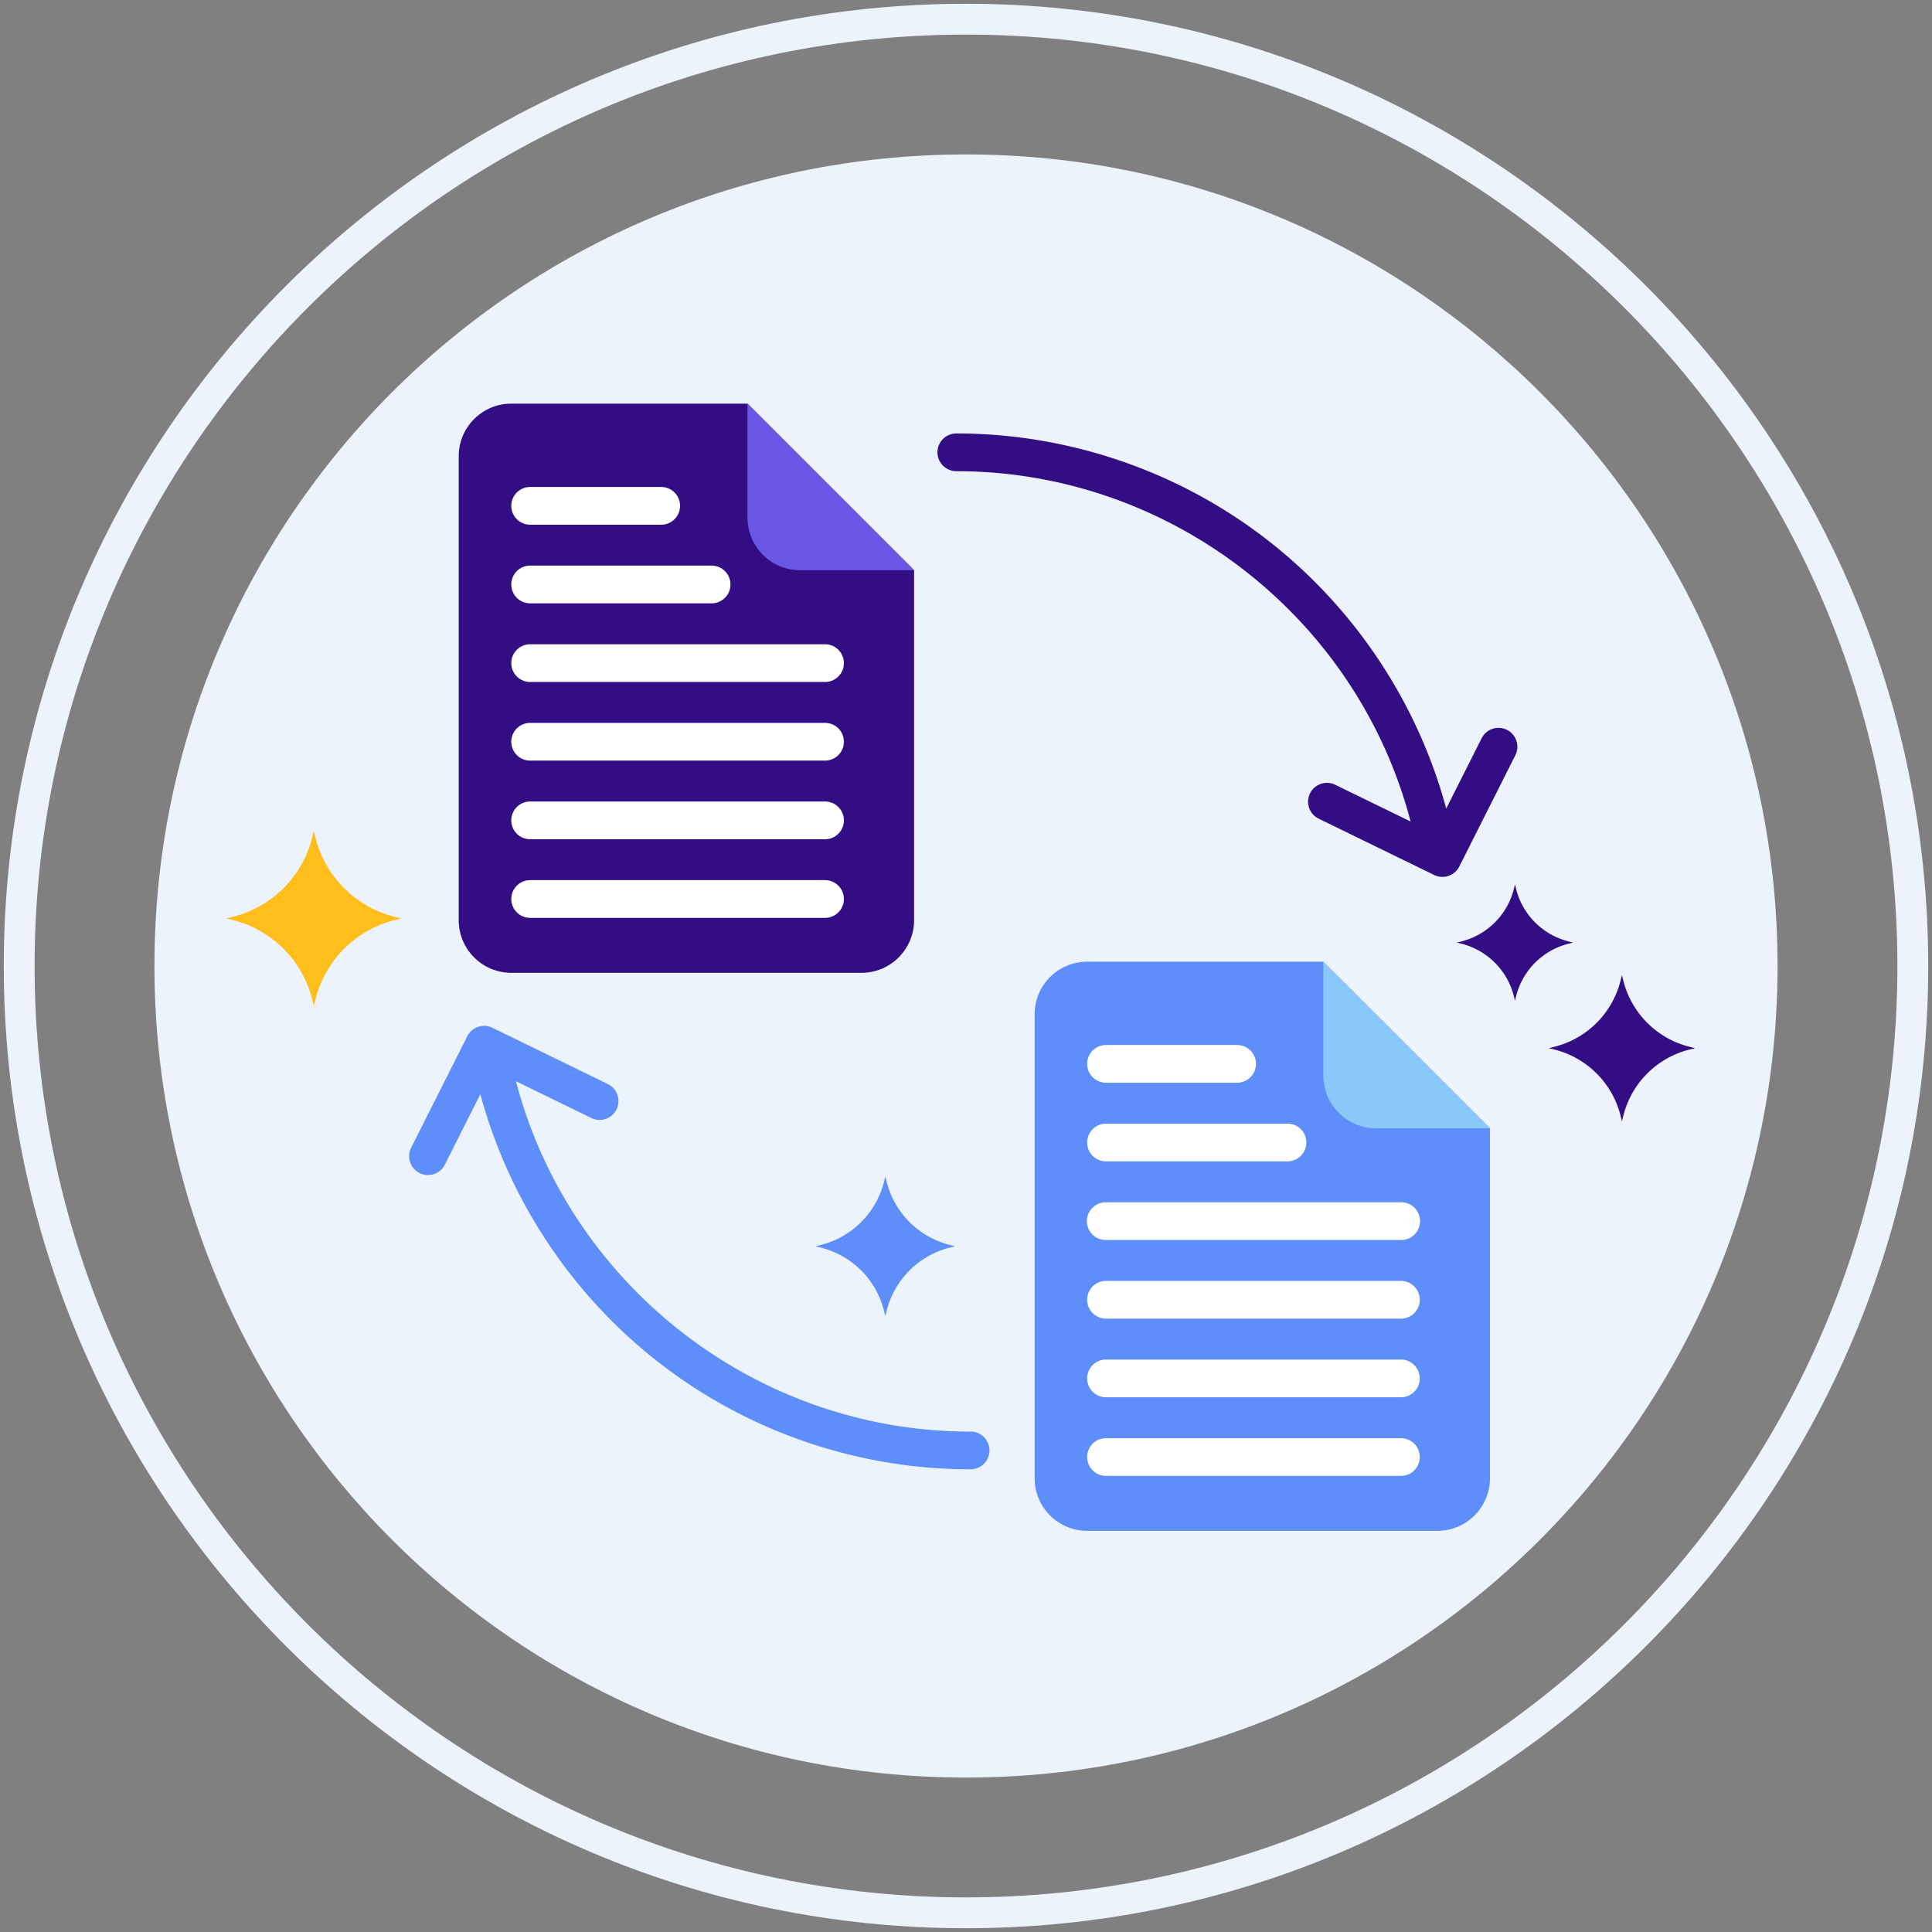
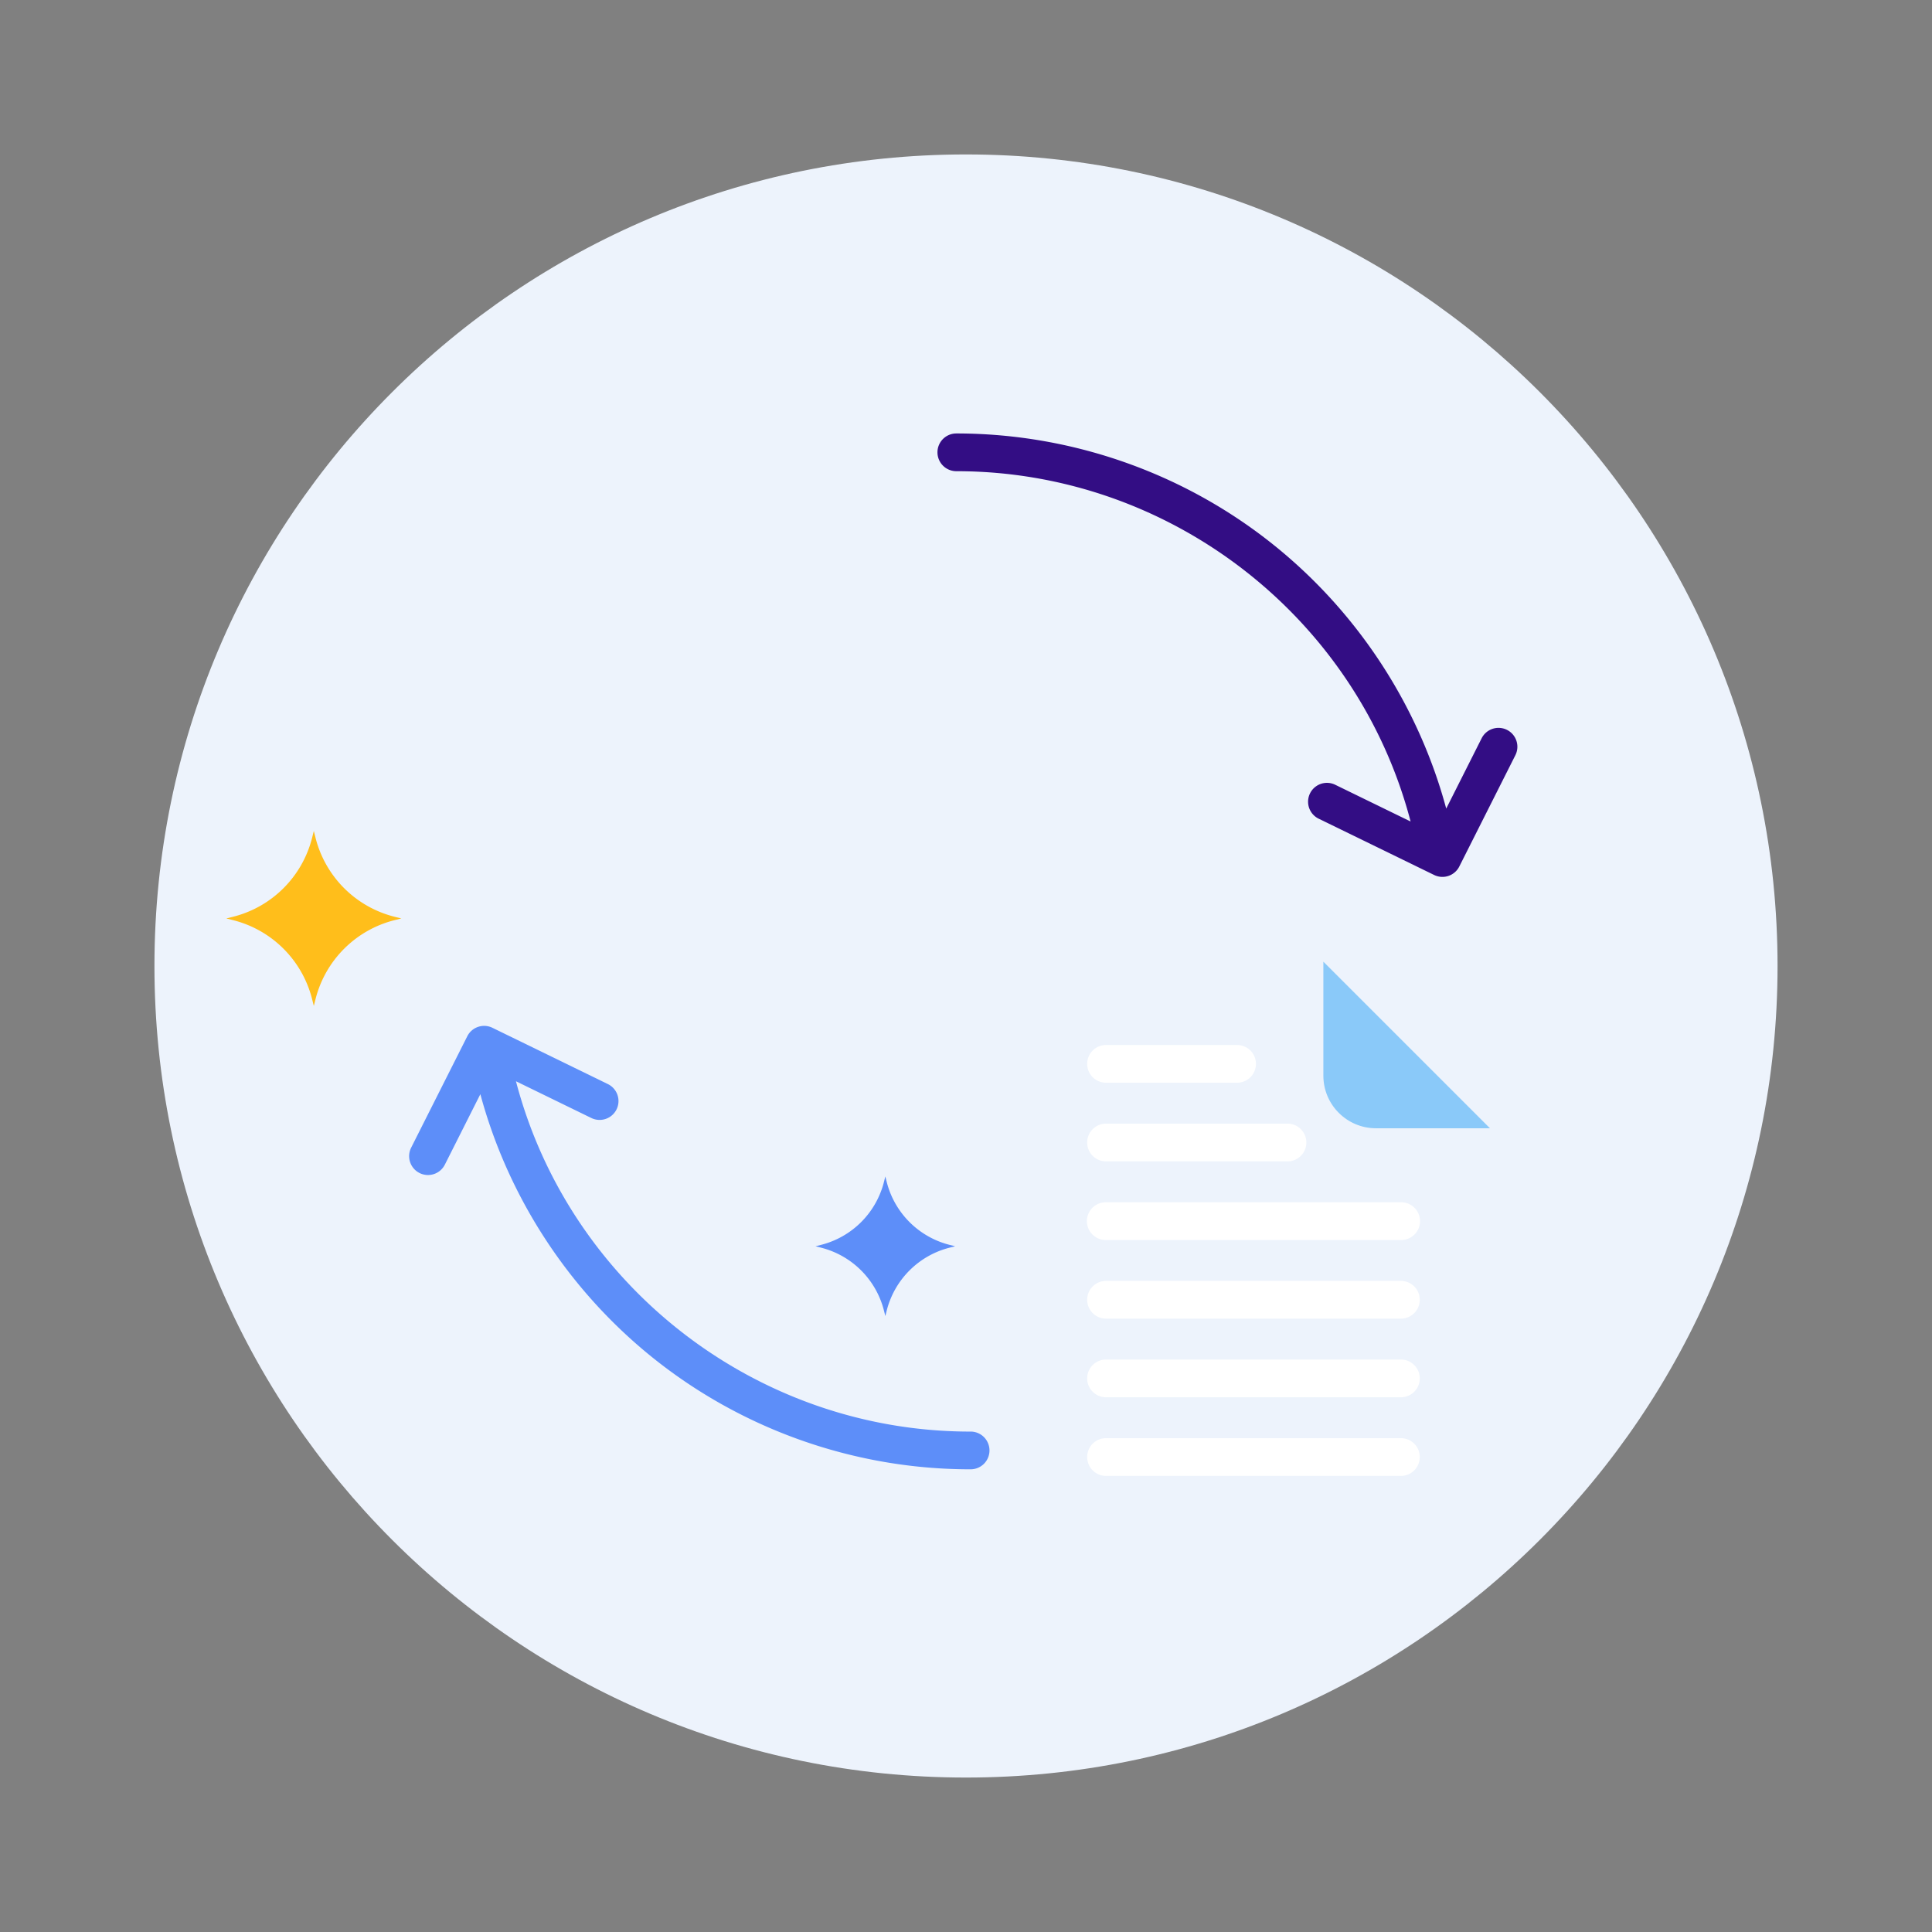
<svg xmlns="http://www.w3.org/2000/svg" t="1573725283225" class="icon" viewBox="0 0 1024 1024" version="1.1" p-id="3206" width="200" height="200">
  <rect x="0" y="0" width="1024" height="1024" fill="#808080" stroke="none" />
  <defs>
    <style type="text/css" />
  </defs>
  <path d="M511.998 81.858c-237.556 0-430.14 192.586-430.14 430.148 0 237.546 192.584 430.134 430.14 430.134S942.14 749.552 942.14 512.006c0-237.562-192.586-430.148-430.142-430.148z" fill="#EDF3FC" p-id="3207" />
-   <path d="M511.998 2C230.784 2 2 230.786 2 512.006 2 793.212 230.784 1022 511.998 1022 793.214 1022 1022 793.212 1022 512.006 1022 230.786 793.214 2 511.998 2z m0 1003.656c-272.206 0-493.66-221.456-493.66-493.65C18.338 239.794 239.792 18.34 511.998 18.34s493.664 221.456 493.664 493.666c0 272.196-221.458 493.65-493.664 493.65z" fill="#EDF3FC" p-id="3208" />
  <path d="M209.176 485.914a57.712 57.712 0 0 1-41.96-41.96l-0.886-3.52-0.884 3.52a57.71 57.71 0 0 1-41.962 41.96l-3.524 0.89 3.524 0.882a57.71 57.71 0 0 1 41.962 41.96l0.884 3.528 0.886-3.528a57.714 57.714 0 0 1 41.96-41.96l3.53-0.882-3.53-0.89z" fill="#FFBE1B" p-id="3209" />
  <path d="M503.432 659.836a46.066 46.066 0 0 1-33.482-33.48l-0.702-2.812-0.71 2.812a46.056 46.056 0 0 1-33.482 33.48l-2.81 0.712 2.81 0.71a46.034 46.034 0 0 1 33.482 33.468l0.71 2.816 0.702-2.816a46.044 46.044 0 0 1 33.482-33.468l2.814-0.71-2.814-0.712z" fill="#5D8EF9" p-id="3210" />
-   <path d="M831.42 498.986a38.316 38.316 0 0 1-27.858-27.85l-0.584-2.34-0.592 2.34a38.306 38.306 0 0 1-27.858 27.85l-2.336 0.592 2.336 0.594a38.3 38.3 0 0 1 27.858 27.856l0.592 2.34 0.584-2.34a38.314 38.314 0 0 1 27.858-27.856l2.342-0.594-2.342-0.592zM895.456 554.8a48.22 48.22 0 0 1-35.054-35.044l-0.734-2.944-0.744 2.944a48.196 48.196 0 0 1-35.054 35.044l-2.94 0.744 2.94 0.748a48.19 48.19 0 0 1 35.054 35.05l0.744 2.944 0.734-2.944a48.21 48.21 0 0 1 35.054-35.05l2.946-0.748-2.946-0.744zM396.18 213.934h-125.156c-15.402 0-27.894 12.486-27.894 27.888v245.904c0 15.404 12.492 27.89 27.894 27.89h185.572c15.4 0 27.886-12.486 27.886-27.89v-185.492l-88.302-88.3z" fill="#330D84" p-id="3211" />
-   <path d="M396.18 213.934v60.412c0 15.404 12.488 27.888 27.886 27.888h60.416l-88.302-88.3z" fill="#6857E5" p-id="3212" />
-   <path d="M350.448 258.106h-69.456a10 10 0 1 0 0 20h69.456a10 10 0 1 0 0-20zM377.164 299.784h-96.172a10 10 0 1 0 0 20h96.172a10 10 0 1 0 0-20zM437.278 341.462h-156.286a10 10 0 1 0 0 20h156.286a10 10 0 1 0 0-20zM437.278 383.136h-156.286a10 10 0 1 0 0 20h156.286a10 10 0 1 0 0-20zM437.278 424.816h-156.286a10 10 0 1 0 0 20h156.286a10 10 0 1 0 0-20zM437.278 466.492h-156.286a10 10 0 1 0 0 20h156.286a10 10 0 1 0 0-20z" fill="#FFFFFF" p-id="3213" />
-   <path d="M701.41 509.702h-125.156c-15.402 0-27.894 12.486-27.894 27.888v245.904c0 15.404 12.492 27.89 27.894 27.89h185.572c15.4 0 27.886-12.486 27.886-27.89v-185.49l-88.302-88.302z" fill="#5D8EF9" p-id="3214" />
  <path d="M701.41 509.702v60.412c0 15.402 12.488 27.89 27.886 27.89h60.416l-88.302-88.302z" fill="#8AC9F9" p-id="3215" />
  <path d="M655.678 553.872h-69.456a10 10 0 1 0 0 20h69.456a10 10 0 1 0 0-20zM682.394 595.55h-96.172a10 10 0 1 0 0 20h96.172a10 10 0 1 0 0-20zM742.506 637.23H586.22a10 10 0 1 0 0 19.998h156.286a10 10 0 1 0 0-19.998zM742.506 678.904H586.22a10 10 0 1 0 0 20h156.286a10 10 0 1 0 0-20zM742.506 720.586H586.22a10 10 0 1 0 0 20h156.286a10 10 0 0 0 0-20zM742.506 762.26H586.22a10 10 0 1 0 0 20h156.286a10 10 0 1 0 0-20z" fill="#FFFFFF" p-id="3216" />
  <path d="M798.742 386.852a10 10 0 0 0-13.43 4.432l-18.786 37.282c-14.442-53.508-45.496-101.844-88.614-137.426-47.978-39.594-108.72-61.398-171.036-61.398a10 10 0 1 0 0 20c113.23 0 212.406 77.322 240.776 185.678l-39.958-19.48a10.002 10.002 0 0 0-8.766 17.982l61.21 29.84a10 10 0 0 0 13.314-4.49l29.718-58.984a10.002 10.002 0 0 0-4.428-13.436z" fill="#330D84" p-id="3217" />
  <path d="M514.246 758.768c-113.23 0-212.406-77.322-240.776-185.678l39.958 19.48a10.002 10.002 0 0 0 8.766-17.982l-61.21-29.84a10 10 0 0 0-13.314 4.49l-29.718 58.984a10 10 0 1 0 17.86 9l18.786-37.282c14.442 53.51 45.496 101.844 88.614 137.426 47.978 39.594 108.72 61.398 171.036 61.398a10 10 0 1 0-0.002-19.996z" fill="#5D8EF9" p-id="3218" />
</svg>